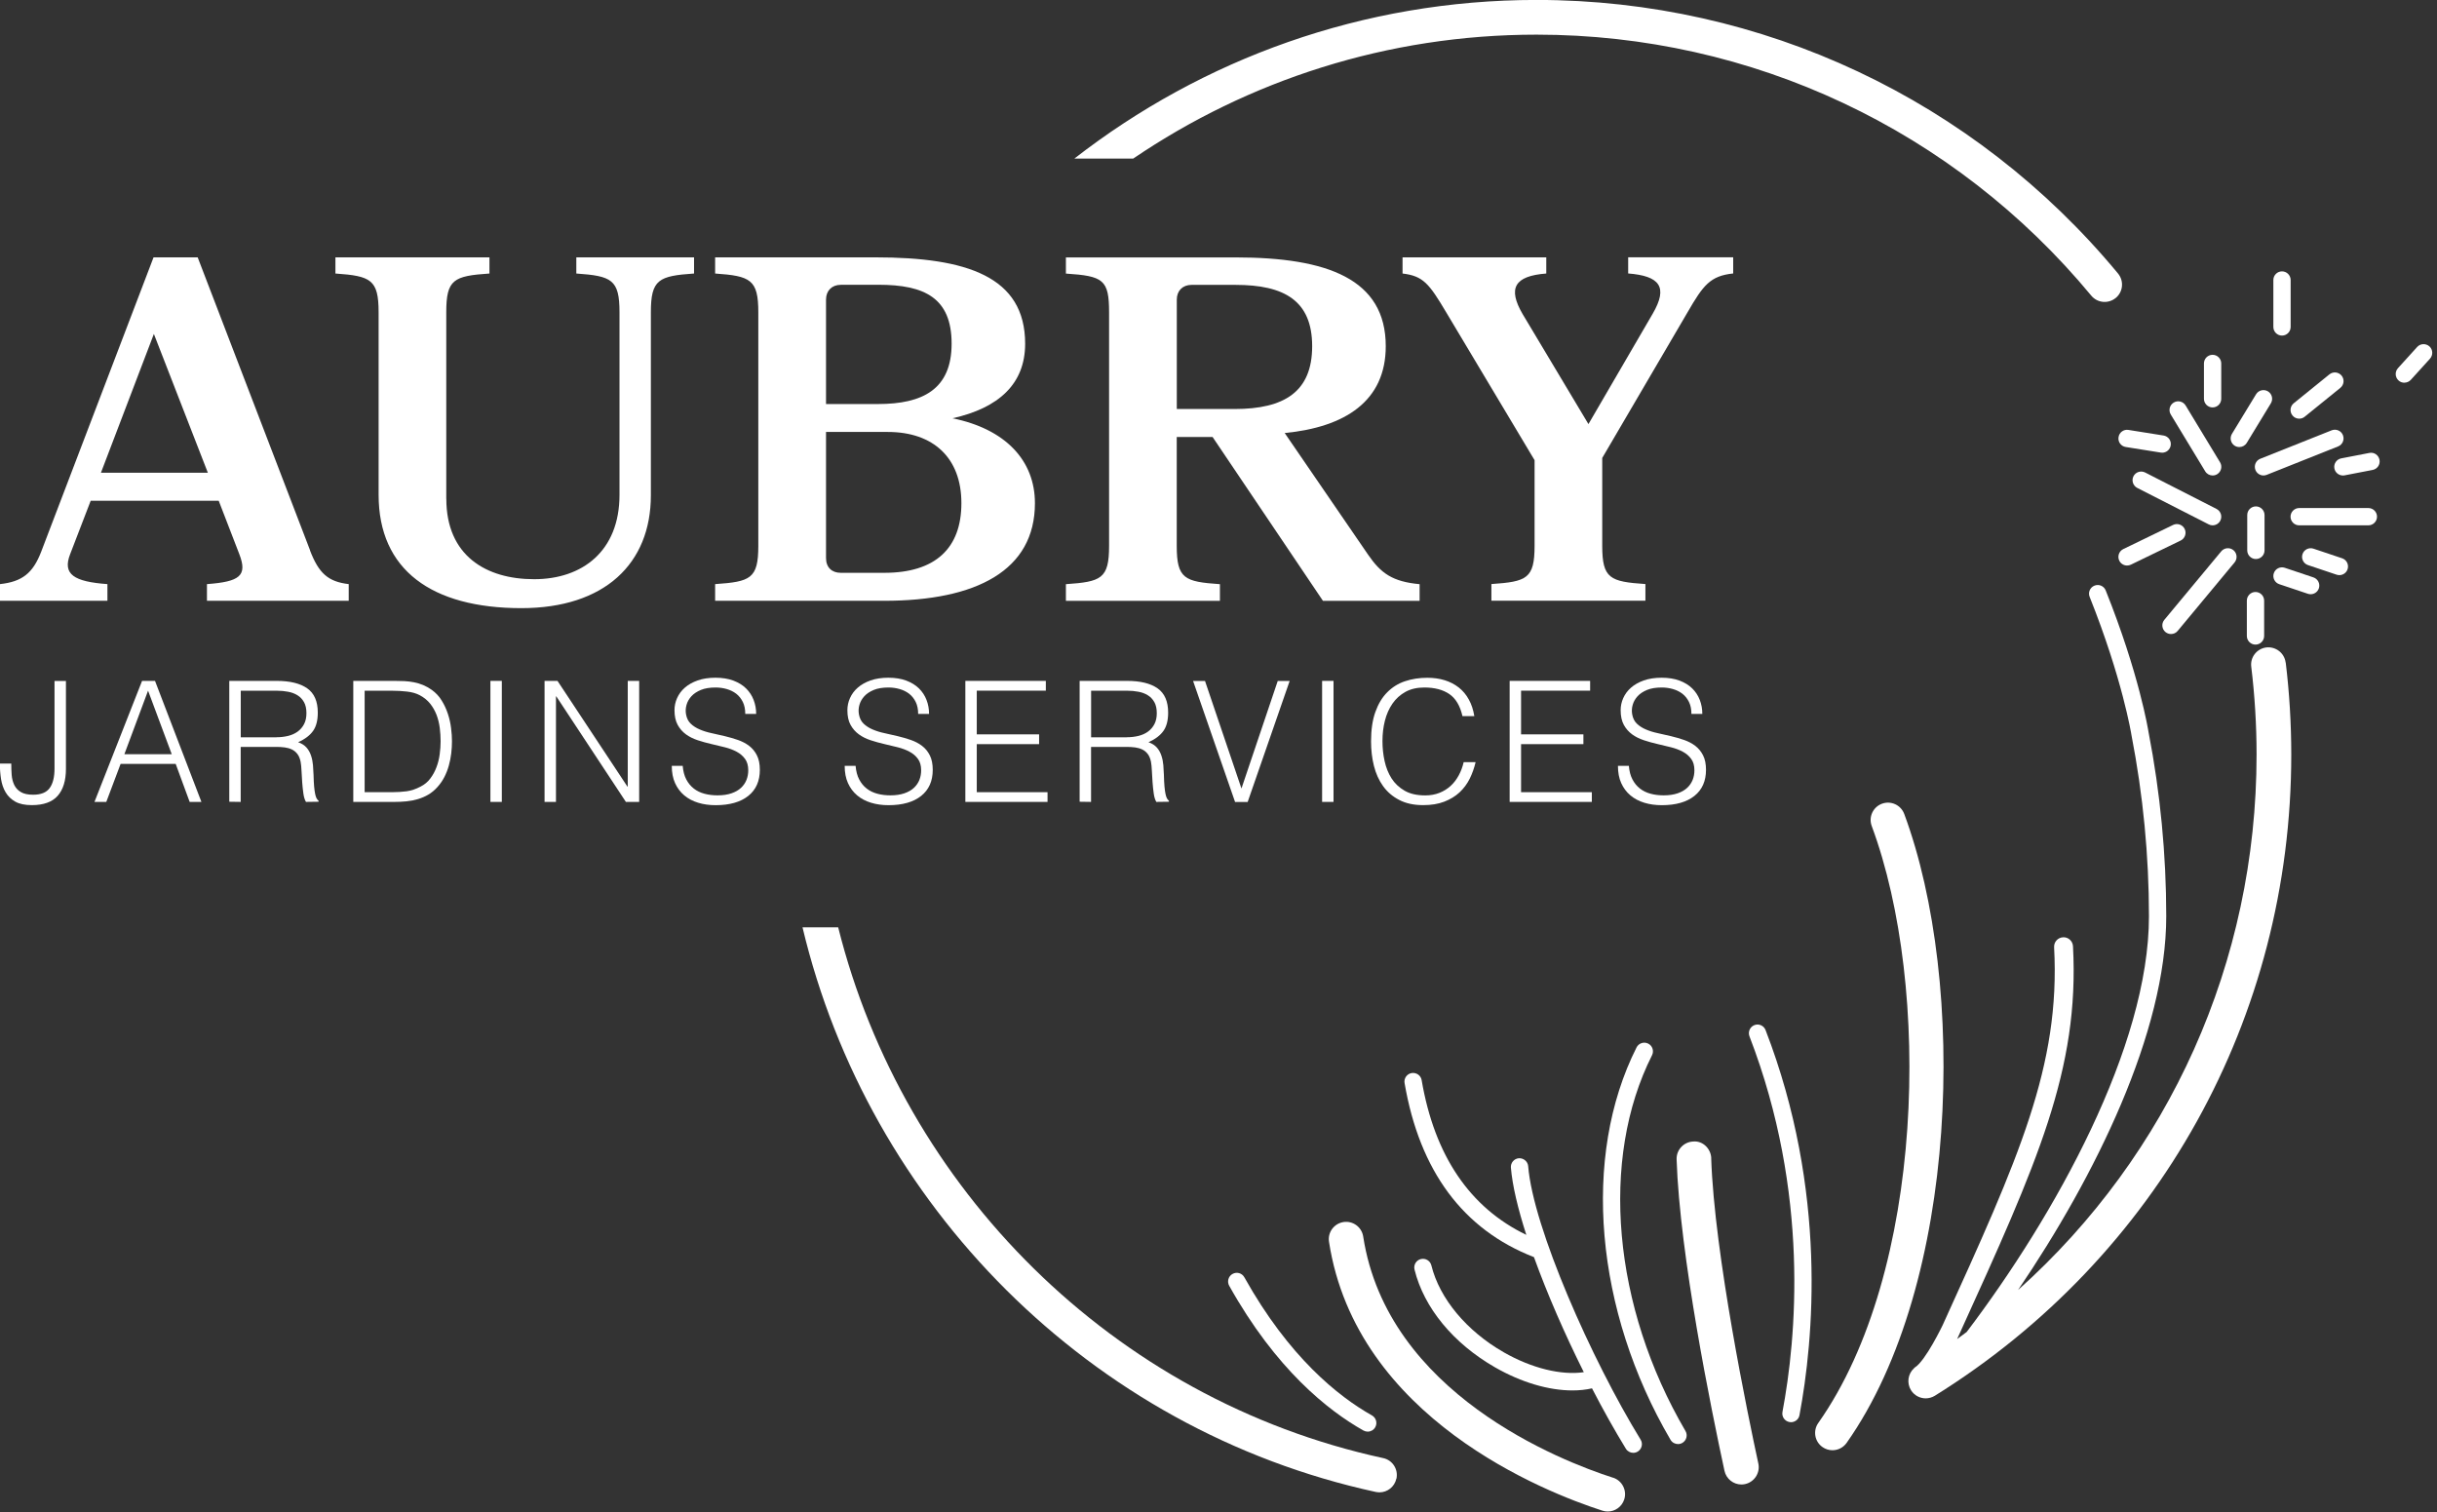
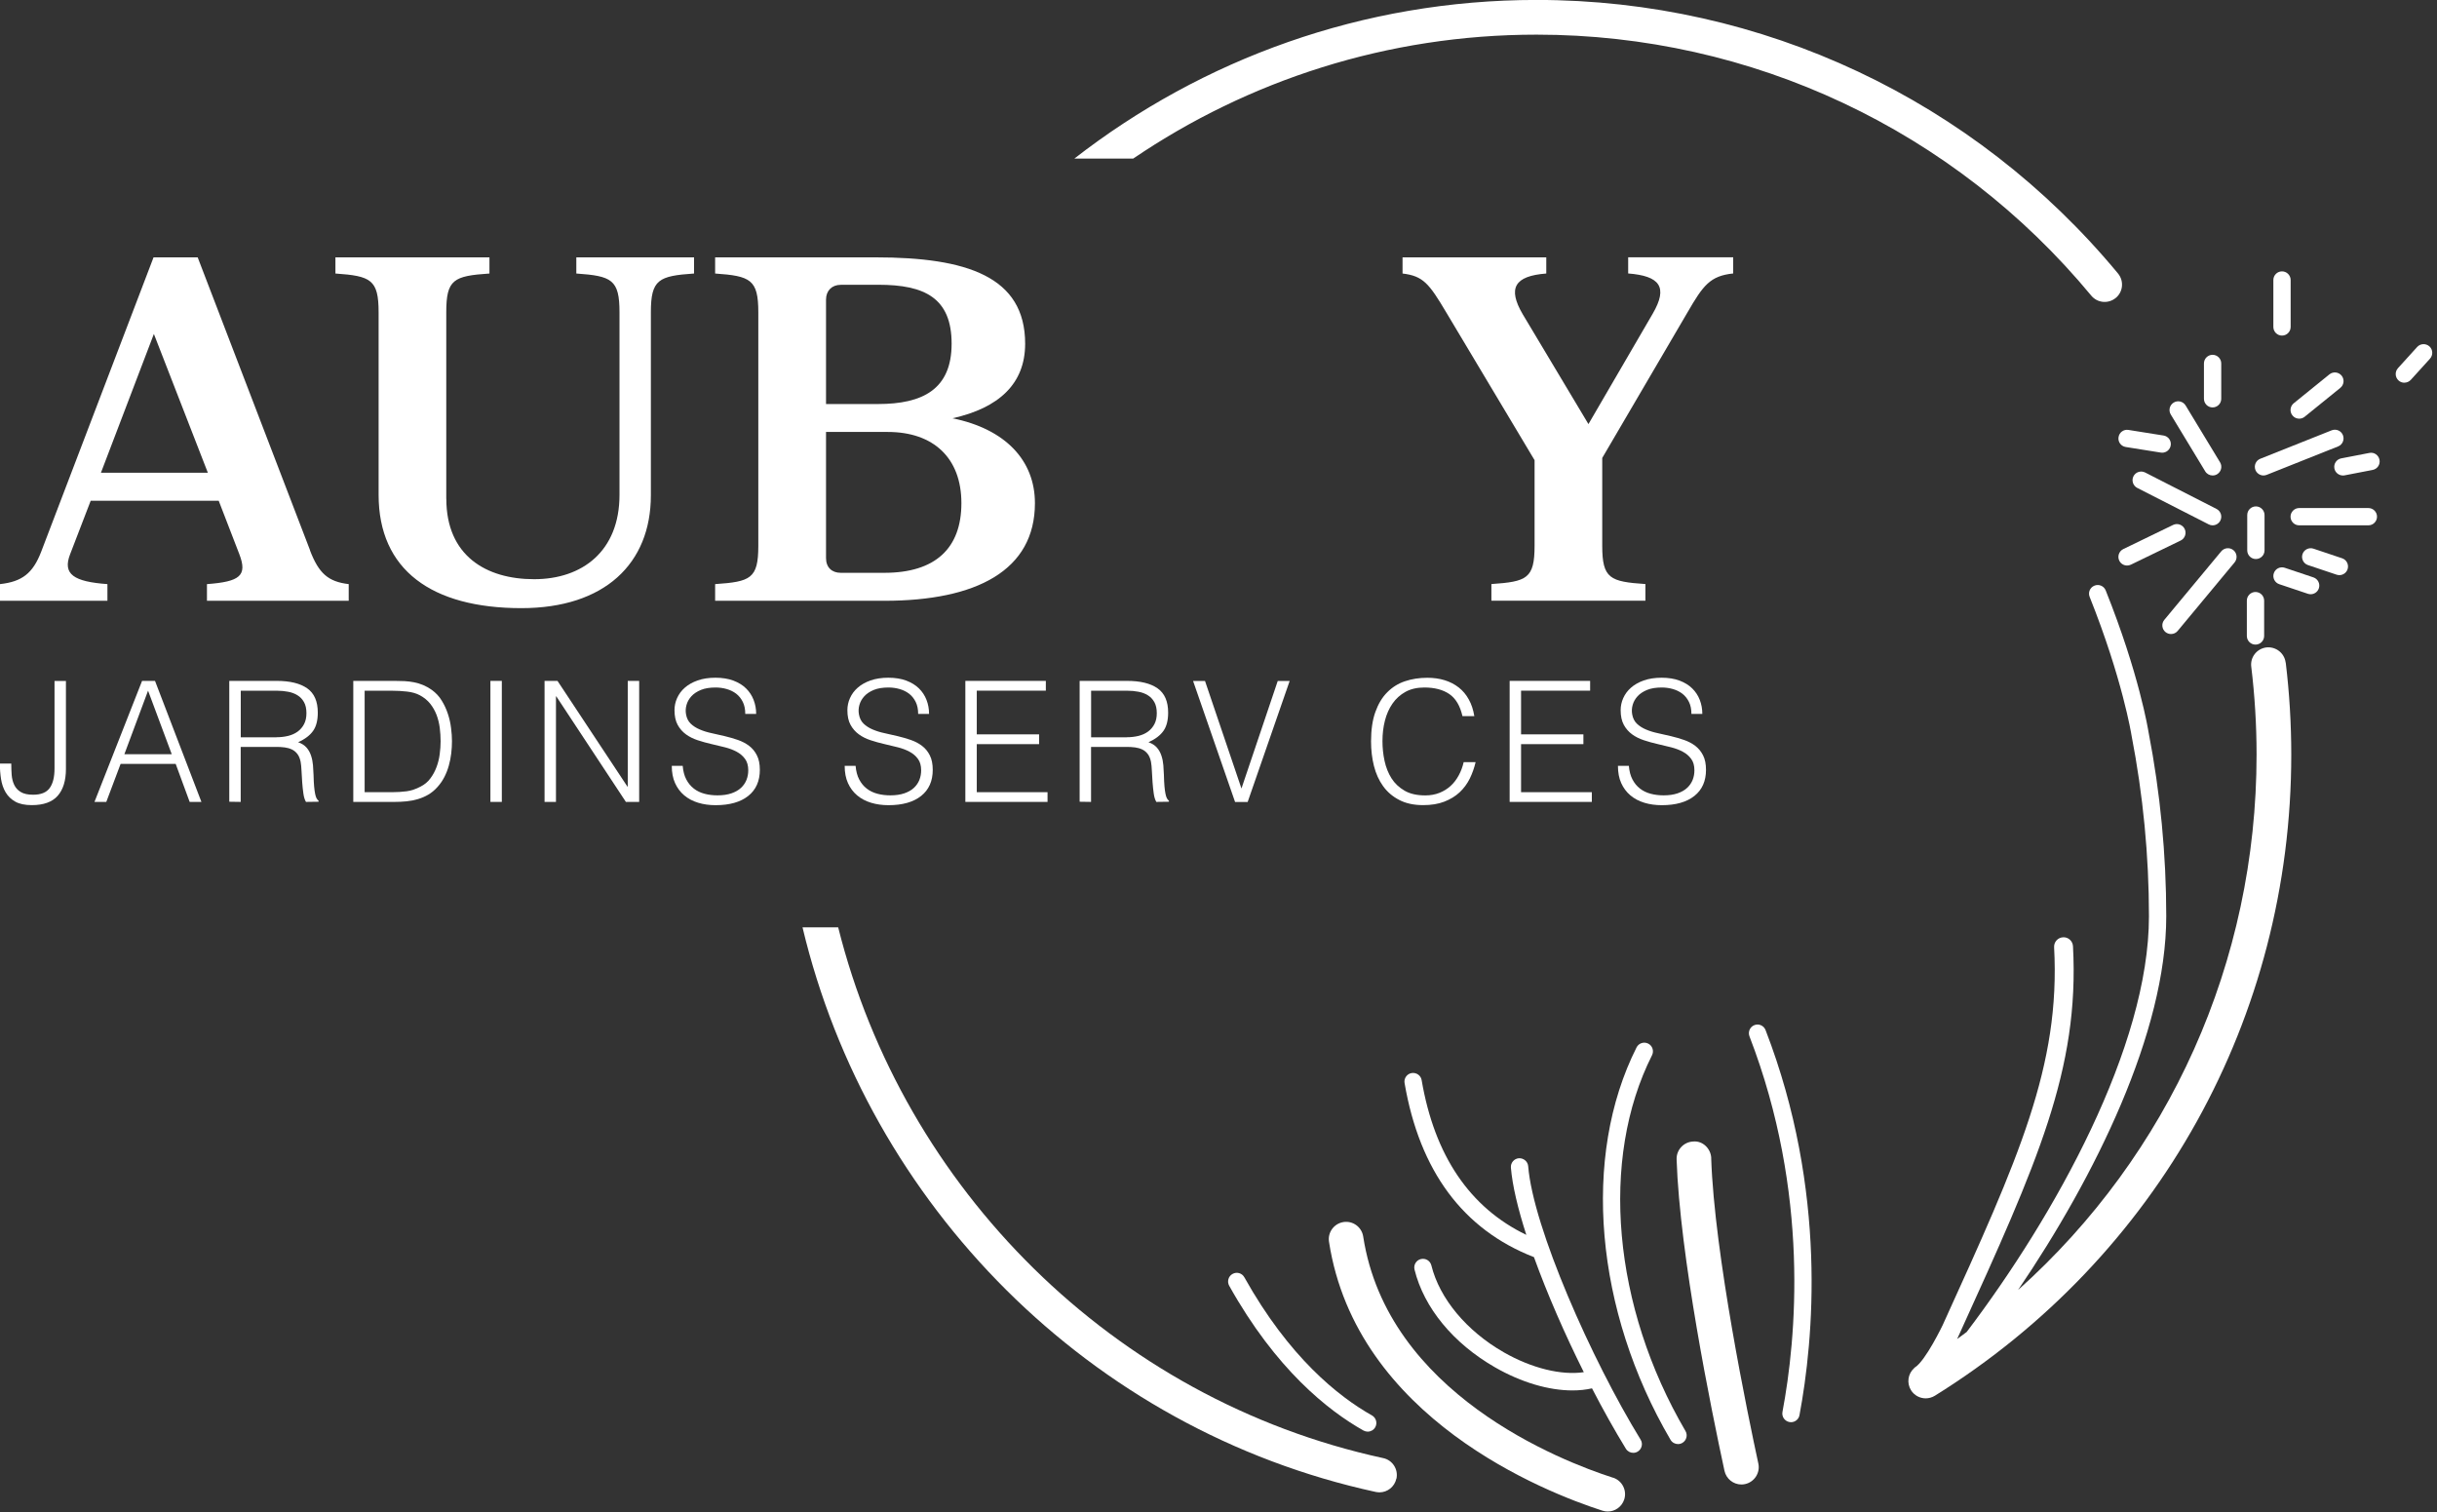
<svg xmlns="http://www.w3.org/2000/svg" width="100%" height="100%" viewBox="0 0 498 309" version="1.1" xml:space="preserve" style="fill-rule:evenodd;clip-rule:evenodd;stroke-linejoin:round;stroke-miterlimit:2;">
  <rect x="0" y="0" width="498" height="309" fill="#333333" stroke="none" />
  <rect id="Plan-de-travail1" x="0" y="0" width="497.267" height="309" style="fill:none;" />
  <g id="Plan-de-travail11">
    <g transform="matrix(1.155,0,0,1.155,-66.013,-27.466)">
      <path d="M431.48,76.49C430.17,77.57 428.24,77.39 427.16,76.09C402.85,46.74 367.08,29.91 329.02,29.91C302.59,29.91 278.01,38.01 257.64,51.84L247.23,51.84C269.84,34.26 298.22,23.77 329.02,23.77C368.92,23.77 406.41,41.41 431.89,72.17C432.97,73.48 432.79,75.41 431.49,76.49L431.48,76.49Z" style="fill:white;fill-rule:nonzero;" />
    </g>
    <g transform="matrix(1.155,0,0,1.155,-66.013,-27.466)">
      <path d="M111.99,121.13C113.55,125.21 115.2,126.69 118.85,127.12L118.85,130.07L93.77,130.07L93.77,127.12C99.58,126.69 100.97,125.64 99.5,121.83L95.85,112.37L73.2,112.37L69.56,121.83C68.17,125.39 70.25,126.69 76.16,127.12L76.16,130.07L57.15,130.07L57.15,127.12C61.06,126.69 62.97,125.21 64.44,121.39L84.32,69.31L92.13,69.31L112.01,121.13L111.99,121.13ZM75.01,107.42L93.93,107.42L84.38,82.86L75.01,107.42Z" style="fill:white;fill-rule:nonzero;" />
    </g>
    <g transform="matrix(1.155,0,0,1.155,-66.013,-27.466)">
      <path d="M136.12,112.02C136.12,122.09 143.15,126.25 151.66,126.25C160.17,126.25 166.76,121.3 166.76,111.32L166.76,79.03C166.76,73.22 165.37,72.61 159.12,72.17L159.12,69.31L179.95,69.31L179.95,72.17C173.7,72.6 172.31,73.21 172.31,79.03L172.31,111.41C172.31,123.47 164.15,131.37 149.4,131.37C133.52,131.37 124.14,124.6 124.14,111.32L124.14,79.03C124.14,73.22 122.75,72.61 116.5,72.17L116.5,69.31L143.75,69.31L143.75,72.17C137.41,72.6 136.11,73.21 136.11,79.03L136.11,112.01L136.12,112.02Z" style="fill:white;fill-rule:nonzero;" />
    </g>
    <g transform="matrix(1.155,0,0,1.155,-66.013,-27.466)">
      <path d="M183.68,130.07L183.68,127.12C189.93,126.69 191.32,126.17 191.32,120.35L191.32,79.03C191.32,73.22 189.93,72.61 183.68,72.17L183.68,69.31L212.06,69.31C228.2,69.31 238.53,72.7 238.53,84.59C238.53,91.71 233.84,95.96 225.68,97.78C235.05,99.69 240.26,105.24 240.26,112.8C240.26,124.69 229.93,130.07 213.61,130.07L183.67,130.07L183.68,130.07ZM205.9,74.17C204.34,74.17 203.3,75.21 203.3,76.77L203.3,95.26L212.5,95.26C220.4,95.26 225.52,92.66 225.52,84.58C225.52,76.5 220.75,74.16 212.59,74.16L205.91,74.16L205.9,74.17ZM203.3,100.21L203.3,122.52C203.3,124.17 204.34,125.12 205.9,125.12L213.62,125.12C222.65,125.12 227.25,120.78 227.25,112.79C227.25,104.8 222.3,100.2 214.23,100.2L203.29,100.2L203.3,100.21Z" style="fill:white;fill-rule:nonzero;" />
    </g>
    <g transform="matrix(1.155,0,0,1.155,-66.013,-27.466)">
-       <path d="M299.21,121.92C301.47,125.22 303.55,126.69 308.32,127.13L308.32,130.08L291.22,130.08L271.69,101.09L265.35,101.09L265.35,120.36C265.35,126.18 266.74,126.7 272.99,127.13L272.99,130.08L245.74,130.08L245.74,127.13C251.99,126.7 253.38,126.18 253.38,120.36L253.38,79.04C253.38,73.23 252.34,72.62 245.74,72.18L245.74,69.32L275.77,69.32C292,69.32 302.33,73.14 302.33,85.03C302.33,94.75 295.13,99.35 284.45,100.39L299.21,121.92ZM267.96,74.18C266.4,74.18 265.36,75.22 265.36,76.78L265.36,96.14L275.6,96.14C284.37,96.14 289.31,93.1 289.31,85.03C289.31,76.96 284.36,74.18 275.77,74.18L267.96,74.18Z" style="fill:white;fill-rule:nonzero;" />
-     </g>
+       </g>
    <g transform="matrix(1.155,0,0,1.155,-66.013,-27.466)">
      <path d="M328.641,105.16L313.021,79.03C309.981,73.91 308.941,72.61 305.301,72.17L305.301,69.31L330.731,69.31L330.731,72.17C325.091,72.6 323.871,74.77 326.561,79.37L338.191,98.81L349.561,79.28C352.341,74.51 350.781,72.6 345.221,72.16L345.221,69.3L363.801,69.3L363.801,72.16C359.721,72.59 358.501,74.24 355.731,79.02L340.631,104.8L340.631,120.34C340.631,126.16 342.021,126.68 348.271,127.11L348.271,130.06L321.021,130.06L321.021,127.11C327.271,126.68 328.661,126.16 328.661,120.34L328.661,105.15L328.641,105.16Z" style="fill:white;fill-rule:nonzero;" />
    </g>
    <g transform="matrix(1.155,0,0,1.155,-66.013,-27.466)">
      <path d="M448.62,116.72C448.39,116.72 448.15,116.67 447.93,116.55L435.29,110.1C434.54,109.71 434.24,108.79 434.62,108.04C435,107.29 435.92,106.99 436.68,107.37L449.32,113.82C450.07,114.21 450.37,115.13 449.99,115.88C449.72,116.41 449.18,116.72 448.62,116.72Z" style="fill:white;fill-rule:nonzero;" />
    </g>
    <g transform="matrix(1.155,0,0,1.155,-66.013,-27.466)">
      <path d="M448.62,107.9C448.1,107.9 447.6,107.64 447.31,107.16L441.22,97.11C440.78,96.39 441.01,95.44 441.74,95C442.46,94.56 443.41,94.79 443.85,95.52L449.94,105.57C450.38,106.29 450.15,107.24 449.42,107.68C449.17,107.83 448.9,107.9 448.63,107.9L448.62,107.9Z" style="fill:white;fill-rule:nonzero;" />
    </g>
    <g transform="matrix(1.155,0,0,1.155,-66.013,-27.466)">
-       <path d="M453.35,102.87C453.08,102.87 452.8,102.8 452.55,102.65C451.83,102.21 451.6,101.27 452.04,100.54L456.31,93.53C456.75,92.81 457.69,92.58 458.42,93.02C459.14,93.46 459.37,94.4 458.93,95.13L454.66,102.14C454.37,102.61 453.87,102.87 453.35,102.87Z" style="fill:white;fill-rule:nonzero;" />
-     </g>
+       </g>
    <g transform="matrix(1.155,0,0,1.155,-66.013,-27.466)">
      <path d="M457.63,107.9C457.02,107.9 456.44,107.53 456.2,106.93C455.89,106.14 456.27,105.25 457.06,104.94L469.69,99.91C470.47,99.6 471.37,99.98 471.68,100.77C471.99,101.56 471.61,102.45 470.82,102.76L458.19,107.79C458,107.86 457.81,107.9 457.62,107.9L457.63,107.9Z" style="fill:white;fill-rule:nonzero;" />
    </g>
    <g transform="matrix(1.155,0,0,1.155,-66.013,-27.466)">
      <path d="M476.18,116.72L463.94,116.72C463.09,116.72 462.41,116.03 462.41,115.19C462.41,114.35 463.1,113.66 463.94,113.66L476.18,113.66C477.03,113.66 477.71,114.35 477.71,115.19C477.71,116.03 477.02,116.72 476.18,116.72Z" style="fill:white;fill-rule:nonzero;" />
    </g>
    <g transform="matrix(1.155,0,0,1.155,-66.013,-27.466)">
      <path d="M448.62,95.86C447.77,95.86 447.09,95.17 447.09,94.33L447.09,88.08C447.09,87.23 447.78,86.55 448.62,86.55C449.46,86.55 450.15,87.24 450.15,88.08L450.15,94.33C450.15,95.18 449.46,95.86 448.62,95.86Z" style="fill:white;fill-rule:nonzero;" />
    </g>
    <g transform="matrix(1.155,0,0,1.155,-66.013,-27.466)">
      <path d="M456.21,137.82C455.36,137.82 454.68,137.13 454.68,136.29L454.68,130.04C454.68,129.19 455.37,128.51 456.21,128.51C457.05,128.51 457.74,129.2 457.74,130.04L457.74,136.29C457.74,137.14 457.05,137.82 456.21,137.82Z" style="fill:white;fill-rule:nonzero;" />
    </g>
    <g transform="matrix(1.155,0,0,1.155,-66.013,-27.466)">
      <path d="M456.28,122.68C455.43,122.68 454.75,121.99 454.75,121.15L454.75,114.9C454.75,114.05 455.44,113.37 456.28,113.37C457.12,113.37 457.81,114.06 457.81,114.9L457.81,121.15C457.81,122 457.12,122.68 456.28,122.68Z" style="fill:white;fill-rule:nonzero;" />
    </g>
    <g transform="matrix(1.155,0,0,1.155,-66.013,-27.466)">
      <path d="M471.67,107.9C470.95,107.9 470.31,107.39 470.17,106.66C470.01,105.83 470.55,105.03 471.39,104.87L476.36,103.91C477.19,103.74 477.99,104.29 478.15,105.13C478.31,105.96 477.77,106.76 476.93,106.92L471.96,107.88C471.86,107.9 471.76,107.91 471.67,107.91L471.67,107.9Z" style="fill:white;fill-rule:nonzero;" />
    </g>
    <g transform="matrix(1.155,0,0,1.155,-66.013,-27.466)">
      <path d="M482.55,91.49C482.18,91.49 481.81,91.36 481.52,91.09C480.89,90.52 480.85,89.55 481.41,88.92L484.81,85.17C485.38,84.54 486.35,84.5 486.98,85.06C487.61,85.62 487.65,86.6 487.09,87.23L483.69,90.98C483.39,91.31 482.97,91.48 482.55,91.48L482.55,91.49Z" style="fill:white;fill-rule:nonzero;" />
    </g>
    <g transform="matrix(1.155,0,0,1.155,-66.013,-27.466)">
      <path d="M460.9,83.15C460.05,83.15 459.37,82.46 459.37,81.62L459.37,73.32C459.37,72.47 460.06,71.79 460.9,71.79C461.74,71.79 462.43,72.48 462.43,73.32L462.43,81.62C462.43,82.47 461.74,83.15 460.9,83.15Z" style="fill:white;fill-rule:nonzero;" />
    </g>
    <g transform="matrix(1.155,0,0,1.155,-66.013,-27.466)">
      <path d="M471.05,125.53C470.89,125.53 470.72,125.5 470.56,125.45L465.49,123.75C464.69,123.48 464.26,122.61 464.53,121.81C464.8,121.01 465.66,120.58 466.47,120.85L471.54,122.55C472.34,122.82 472.77,123.69 472.5,124.49C472.28,125.13 471.69,125.53 471.05,125.53Z" style="fill:white;fill-rule:nonzero;" />
    </g>
    <g transform="matrix(1.155,0,0,1.155,-66.013,-27.466)">
      <path d="M465.97,128.91C465.81,128.91 465.64,128.88 465.48,128.83L460.41,127.13C459.61,126.86 459.18,125.99 459.45,125.19C459.72,124.39 460.58,123.96 461.39,124.23L466.46,125.93C467.26,126.2 467.69,127.07 467.42,127.87C467.2,128.51 466.61,128.91 465.97,128.91Z" style="fill:white;fill-rule:nonzero;" />
    </g>
    <g transform="matrix(1.155,0,0,1.155,-66.013,-27.466)">
      <path d="M439.7,103.87C439.62,103.87 439.54,103.87 439.46,103.85L433.25,102.86C432.41,102.73 431.84,101.94 431.98,101.11C432.11,100.27 432.9,99.7 433.73,99.84L439.94,100.83C440.78,100.96 441.35,101.75 441.21,102.58C441.09,103.33 440.44,103.87 439.7,103.87Z" style="fill:white;fill-rule:nonzero;" />
    </g>
    <g transform="matrix(1.155,0,0,1.155,-66.013,-27.466)">
      <path d="M463.94,97.85C463.49,97.85 463.05,97.66 462.75,97.28C462.22,96.62 462.32,95.66 462.98,95.12L469.29,90.01C469.95,89.48 470.91,89.58 471.45,90.24C471.98,90.9 471.88,91.86 471.22,92.4L464.91,97.51C464.63,97.74 464.29,97.85 463.95,97.85L463.94,97.85Z" style="fill:white;fill-rule:nonzero;" />
    </g>
    <g transform="matrix(1.155,0,0,1.155,-66.013,-27.466)">
      <path d="M433.49,123.83C432.92,123.83 432.37,123.51 432.11,122.97C431.74,122.21 432.06,121.29 432.82,120.92L441.63,116.65C442.39,116.28 443.31,116.6 443.68,117.36C444.05,118.12 443.73,119.04 442.97,119.41L434.16,123.68C433.94,123.78 433.72,123.83 433.49,123.83Z" style="fill:white;fill-rule:nonzero;" />
    </g>
    <g transform="matrix(1.155,0,0,1.155,-66.013,-27.466)">
      <path d="M441.26,135.95C440.91,135.95 440.57,135.83 440.28,135.6C439.63,135.06 439.54,134.09 440.08,133.44L450.15,121.32C450.69,120.67 451.66,120.58 452.31,121.12C452.96,121.66 453.05,122.63 452.51,123.28L442.44,135.4C442.14,135.77 441.7,135.95 441.26,135.95Z" style="fill:white;fill-rule:nonzero;" />
    </g>
    <g transform="matrix(1.155,0,0,1.155,-66.013,-27.466)">
      <path d="M59.15,158.88C59.15,159.55 59.17,160.22 59.22,160.87C59.27,161.52 59.42,162.11 59.67,162.64C59.92,163.16 60.3,163.59 60.83,163.9C61.35,164.22 62.08,164.38 63.02,164.38C64.41,164.38 65.38,163.98 65.95,163.19C66.52,162.4 66.8,161.25 66.8,159.74L66.8,144.25L68.82,144.25L68.82,159.8C68.82,161.88 68.33,163.47 67.36,164.57C66.39,165.67 64.86,166.22 62.78,166.22C61.57,166.22 60.6,166.02 59.87,165.61C59.14,165.2 58.57,164.66 58.16,163.97C57.75,163.29 57.48,162.5 57.34,161.62C57.2,160.74 57.13,159.82 57.13,158.87L59.15,158.87L59.15,158.88Z" style="fill:white;fill-rule:nonzero;" />
    </g>
    <g transform="matrix(1.155,0,0,1.155,-66.013,-27.466)">
      <path d="M73.87,165.65L82.29,144.24L84.58,144.24L92.79,165.65L90.71,165.65L88.24,158.93L78.49,158.93L75.96,165.65L73.87,165.65ZM79.16,157.21L87.54,157.21L83.35,145.97L79.16,157.21Z" style="fill:white;fill-rule:nonzero;" />
    </g>
    <g transform="matrix(1.155,0,0,1.155,-66.013,-27.466)">
      <path d="M99.74,155.93L99.74,165.65L97.72,165.62L97.72,144.24L106.1,144.24C108.46,144.24 110.26,144.68 111.51,145.56C112.76,146.44 113.38,147.87 113.38,149.86C113.38,151.21 113.11,152.28 112.56,153.07C112.01,153.86 111.13,154.54 109.9,155.09C110.53,155.31 111.03,155.63 111.39,156.04C111.75,156.45 112.01,156.93 112.19,157.47C112.37,158.01 112.48,158.57 112.53,159.16C112.58,159.75 112.61,160.33 112.63,160.89C112.65,161.7 112.68,162.38 112.73,162.91C112.78,163.45 112.84,163.88 112.91,164.22C112.98,164.56 113.06,164.82 113.16,165.01C113.26,165.2 113.38,165.34 113.52,165.44L113.52,165.62L111.29,165.65C111.07,165.29 110.92,164.8 110.83,164.16C110.74,163.53 110.67,162.86 110.62,162.17C110.57,161.48 110.53,160.8 110.5,160.15C110.47,159.5 110.42,158.96 110.34,158.54C110.22,157.97 110.03,157.5 109.76,157.16C109.49,156.81 109.17,156.55 108.79,156.37C108.41,156.19 107.99,156.07 107.53,156.01C107.06,155.95 106.58,155.92 106.09,155.92L99.73,155.92L99.74,155.93ZM106.04,154.21C106.79,154.21 107.49,154.13 108.14,153.97C108.78,153.81 109.34,153.56 109.82,153.21C110.3,152.86 110.67,152.42 110.95,151.89C111.23,151.35 111.37,150.71 111.37,149.96C111.37,149.17 111.23,148.51 110.94,148C110.65,147.48 110.27,147.08 109.78,146.78C109.29,146.48 108.74,146.27 108.12,146.16C107.5,146.04 106.85,145.98 106.17,145.98L99.75,145.98L99.75,154.22L106.05,154.22L106.04,154.21Z" style="fill:white;fill-rule:nonzero;" />
    </g>
    <g transform="matrix(1.155,0,0,1.155,-66.013,-27.466)">
      <path d="M119.659,165.65L119.659,144.24L126.969,144.24C127.559,144.24 128.149,144.26 128.719,144.28C129.289,144.31 129.859,144.38 130.409,144.49C130.959,144.6 131.509,144.76 132.029,144.98C132.549,145.2 133.069,145.49 133.559,145.84C134.269,146.36 134.859,146.98 135.309,147.73C135.769,148.47 136.129,149.26 136.399,150.08C136.669,150.9 136.859,151.73 136.959,152.58C137.069,153.42 137.119,154.2 137.119,154.91C137.119,155.62 137.079,156.35 136.989,157.08C136.899,157.81 136.759,158.53 136.559,159.24C136.359,159.95 136.099,160.62 135.769,161.26C135.439,161.9 135.029,162.49 134.539,163.03C134.039,163.59 133.499,164.03 132.919,164.37C132.339,164.71 131.719,164.97 131.079,165.16C130.439,165.35 129.769,165.48 129.069,165.55C128.369,165.62 127.669,165.65 126.959,165.65L119.649,165.65L119.659,165.65ZM121.679,163.93L126.529,163.93C127.439,163.93 128.299,163.87 129.099,163.77C129.899,163.66 130.719,163.39 131.549,162.95C132.259,162.59 132.849,162.11 133.299,161.49C133.759,160.88 134.119,160.21 134.389,159.48C134.659,158.76 134.849,158 134.949,157.21C135.059,156.42 135.109,155.65 135.109,154.92C135.109,154.15 135.059,153.36 134.959,152.56C134.859,151.76 134.669,150.99 134.399,150.27C134.119,149.55 133.749,148.88 133.269,148.28C132.789,147.68 132.179,147.18 131.429,146.78C130.799,146.44 130.039,146.23 129.169,146.13C128.299,146.03 127.419,145.98 126.519,145.98L121.669,145.98L121.669,163.94L121.679,163.93Z" style="fill:white;fill-rule:nonzero;" />
    </g>
    <g transform="matrix(1.155,0,0,1.155,-66.013,-27.466)">
      <rect x="143.92" y="144.24" width="2.02" height="21.41" style="fill:white;fill-rule:nonzero;" />
    </g>
    <g transform="matrix(1.155,0,0,1.155,-66.013,-27.466)">
      <path d="M155.58,146.98L155.52,146.98L155.52,165.65L153.5,165.65L153.5,144.24L155.79,144.24L168.16,162.94L168.22,162.94L168.22,144.24L170.24,144.24L170.24,165.65L167.89,165.65L155.58,146.98Z" style="fill:white;fill-rule:nonzero;" />
    </g>
    <g transform="matrix(1.155,0,0,1.155,-66.013,-27.466)">
      <path d="M177.94,159.26C178.02,160.21 178.23,161.02 178.58,161.68C178.93,162.34 179.37,162.88 179.92,163.3C180.46,163.72 181.09,164.02 181.81,164.21C182.52,164.4 183.29,164.49 184.1,164.49C185.05,164.49 185.87,164.37 186.57,164.13C187.26,163.89 187.83,163.57 188.26,163.16C188.7,162.75 189.02,162.28 189.23,161.75C189.44,161.21 189.54,160.65 189.54,160.06C189.54,159.23 189.35,158.55 188.97,158.04C188.59,157.52 188.1,157.1 187.5,156.78C186.9,156.45 186.2,156.19 185.42,155.99C184.64,155.79 183.83,155.6 183.01,155.41C182.19,155.22 181.38,155 180.6,154.74C179.82,154.48 179.12,154.14 178.52,153.7C177.92,153.26 177.42,152.7 177.05,152.02C176.68,151.34 176.49,150.47 176.49,149.42C176.49,148.69 176.64,147.97 176.95,147.28C177.26,146.59 177.71,145.97 178.32,145.44C178.92,144.91 179.68,144.48 180.59,144.16C181.5,143.84 182.55,143.68 183.74,143.68C184.93,143.68 186.01,143.85 186.91,144.19C187.81,144.53 188.56,144.99 189.15,145.57C189.74,146.15 190.19,146.83 190.49,147.61C190.79,148.39 190.94,149.21 190.94,150.08L189.01,150.08C189.01,149.27 188.87,148.56 188.58,147.97C188.29,147.38 187.9,146.89 187.41,146.51C186.91,146.13 186.35,145.86 185.72,145.68C185.09,145.5 184.43,145.41 183.76,145.41C182.73,145.41 181.86,145.55 181.16,145.84C180.46,146.13 179.9,146.5 179.48,146.96C179.06,147.42 178.78,147.92 178.62,148.48C178.46,149.04 178.43,149.59 178.53,150.15C178.65,150.84 178.93,151.4 179.36,151.81C179.8,152.23 180.33,152.57 180.97,152.84C181.6,153.11 182.3,153.33 183.07,153.49C183.83,153.66 184.61,153.84 185.4,154.02C186.19,154.21 186.96,154.43 187.71,154.69C188.45,154.95 189.11,155.29 189.69,155.73C190.27,156.17 190.73,156.73 191.07,157.41C191.42,158.09 191.59,158.95 191.59,159.98C191.59,161.96 190.91,163.5 189.54,164.59C188.17,165.68 186.25,166.23 183.77,166.23C182.66,166.23 181.63,166.09 180.68,165.8C179.73,165.51 178.91,165.08 178.21,164.49C177.51,163.9 176.98,163.18 176.59,162.32C176.2,161.46 176.01,160.44 176.01,159.27L177.97,159.27L177.94,159.26Z" style="fill:white;fill-rule:nonzero;" />
    </g>
    <g transform="matrix(1.155,0,0,1.155,-66.013,-27.466)">
      <path d="M208.53,159.26C208.61,160.21 208.82,161.02 209.17,161.68C209.52,162.34 209.96,162.88 210.51,163.3C211.05,163.72 211.68,164.02 212.4,164.21C213.11,164.4 213.88,164.49 214.69,164.49C215.64,164.49 216.46,164.37 217.16,164.13C217.85,163.89 218.42,163.57 218.85,163.16C219.29,162.75 219.61,162.28 219.82,161.75C220.03,161.21 220.13,160.65 220.13,160.06C220.13,159.23 219.94,158.55 219.56,158.04C219.18,157.52 218.69,157.1 218.09,156.78C217.49,156.45 216.79,156.19 216.01,155.99C215.23,155.79 214.42,155.6 213.6,155.41C212.78,155.22 211.97,155 211.19,154.74C210.41,154.48 209.71,154.14 209.11,153.7C208.51,153.26 208.01,152.7 207.64,152.02C207.26,151.34 207.08,150.47 207.08,149.42C207.08,148.69 207.23,147.97 207.54,147.28C207.85,146.59 208.3,145.97 208.91,145.44C209.51,144.91 210.27,144.48 211.18,144.16C212.09,143.84 213.14,143.68 214.33,143.68C215.52,143.68 216.6,143.85 217.5,144.19C218.4,144.53 219.15,144.99 219.74,145.57C220.33,146.15 220.78,146.83 221.08,147.61C221.38,148.38 221.53,149.21 221.53,150.08L219.6,150.08C219.6,149.27 219.46,148.56 219.17,147.97C218.88,147.38 218.49,146.89 218,146.51C217.5,146.13 216.94,145.86 216.31,145.68C215.68,145.5 215.02,145.41 214.35,145.41C213.32,145.41 212.45,145.55 211.75,145.84C211.05,146.13 210.49,146.5 210.07,146.96C209.65,147.42 209.37,147.92 209.21,148.48C209.05,149.04 209.02,149.59 209.12,150.15C209.24,150.84 209.52,151.4 209.95,151.81C210.39,152.23 210.92,152.57 211.56,152.84C212.19,153.11 212.89,153.33 213.66,153.49C214.42,153.66 215.2,153.84 215.99,154.02C216.78,154.21 217.55,154.43 218.3,154.69C219.04,154.95 219.7,155.29 220.28,155.73C220.86,156.17 221.32,156.73 221.66,157.41C222.01,158.09 222.18,158.95 222.18,159.98C222.18,161.96 221.5,163.5 220.13,164.59C218.76,165.68 216.84,166.23 214.36,166.23C213.25,166.23 212.22,166.09 211.27,165.8C210.32,165.51 209.5,165.08 208.8,164.49C208.1,163.9 207.57,163.18 207.18,162.32C206.79,161.46 206.6,160.44 206.6,159.27L208.56,159.27L208.53,159.26Z" style="fill:white;fill-rule:nonzero;" />
    </g>
    <g transform="matrix(1.155,0,0,1.155,-66.013,-27.466)">
      <path d="M227.95,165.65L227.95,144.24L242.19,144.24L242.19,145.97L229.97,145.97L229.97,153.7L241,153.7L241,155.43L229.97,155.43L229.97,163.93L242.49,163.93L242.49,165.65L227.95,165.65Z" style="fill:white;fill-rule:nonzero;" />
    </g>
    <g transform="matrix(1.155,0,0,1.155,-66.013,-27.466)">
      <path d="M250.19,155.93L250.19,165.65L248.17,165.62L248.17,144.24L256.55,144.24C258.91,144.24 260.71,144.68 261.96,145.56C263.21,146.44 263.83,147.87 263.83,149.86C263.83,151.21 263.56,152.28 263.01,153.07C262.46,153.86 261.58,154.54 260.35,155.09C260.98,155.31 261.48,155.63 261.84,156.04C262.2,156.45 262.46,156.93 262.64,157.47C262.82,158.01 262.93,158.57 262.98,159.16C263.03,159.75 263.06,160.33 263.08,160.89C263.1,161.7 263.13,162.38 263.18,162.91C263.23,163.45 263.29,163.88 263.36,164.22C263.43,164.56 263.51,164.82 263.61,165.01C263.71,165.2 263.83,165.34 263.97,165.44L263.97,165.62L261.74,165.65C261.52,165.29 261.37,164.8 261.28,164.16C261.19,163.53 261.12,162.86 261.07,162.17C261.02,161.48 260.98,160.8 260.95,160.15C260.92,159.5 260.87,158.96 260.79,158.54C260.67,157.97 260.48,157.5 260.21,157.16C259.94,156.81 259.62,156.55 259.24,156.37C258.86,156.19 258.44,156.07 257.98,156.01C257.51,155.95 257.03,155.92 256.54,155.92L250.18,155.92L250.19,155.93ZM256.49,154.21C257.24,154.21 257.94,154.13 258.59,153.97C259.23,153.81 259.79,153.56 260.27,153.21C260.75,152.86 261.12,152.42 261.4,151.89C261.68,151.35 261.82,150.71 261.82,149.96C261.82,149.17 261.68,148.51 261.39,148C261.1,147.48 260.72,147.08 260.23,146.78C259.74,146.48 259.19,146.27 258.57,146.16C257.95,146.04 257.3,145.98 256.62,145.98L250.2,145.98L250.2,154.22L256.5,154.22L256.49,154.21Z" style="fill:white;fill-rule:nonzero;" />
    </g>
    <g transform="matrix(1.155,0,0,1.155,-66.013,-27.466)">
      <path d="M268.24,144.25L270.35,144.25L276.8,163.28L283.22,144.25L285.33,144.25L277.9,165.66L275.67,165.66L268.24,144.25Z" style="fill:white;fill-rule:nonzero;" />
    </g>
    <g transform="matrix(1.155,0,0,1.155,-66.013,-27.466)">
-       <rect x="291.07" y="144.24" width="2.02" height="21.41" style="fill:white;fill-rule:nonzero;" />
-     </g>
+       </g>
    <g transform="matrix(1.155,0,0,1.155,-66.013,-27.466)">
      <path d="M315.899,150.46C315.479,148.64 314.709,147.34 313.579,146.57C312.449,145.8 310.969,145.41 309.149,145.41C307.859,145.41 306.749,145.67 305.819,146.18C304.889,146.7 304.119,147.39 303.519,148.26C302.919,149.13 302.469,150.14 302.179,151.28C301.889,152.42 301.749,153.62 301.749,154.89C301.749,156.08 301.869,157.25 302.119,158.4C302.369,159.55 302.779,160.58 303.349,161.48C303.919,162.38 304.699,163.11 305.669,163.67C306.639,164.23 307.859,164.5 309.329,164.5C310.239,164.5 311.069,164.35 311.829,164.05C312.579,163.75 313.239,163.34 313.809,162.82C314.379,162.3 314.849,161.68 315.239,160.96C315.629,160.25 315.919,159.46 316.119,158.61L318.229,158.61C317.989,159.64 317.639,160.62 317.189,161.54C316.729,162.46 316.129,163.27 315.389,163.96C314.649,164.65 313.739,165.2 312.679,165.61C311.619,166.02 310.379,166.22 308.949,166.22C307.299,166.22 305.899,165.92 304.729,165.31C303.559,164.71 302.599,163.89 301.859,162.86C301.119,161.83 300.579,160.63 300.239,159.28C299.899,157.93 299.729,156.48 299.729,154.95C299.729,152.91 299.979,151.17 300.489,149.75C300.999,148.32 301.689,147.16 302.589,146.26C303.479,145.36 304.529,144.7 305.739,144.3C306.949,143.89 308.269,143.69 309.699,143.69C310.789,143.69 311.809,143.83 312.749,144.12C313.689,144.41 314.519,144.84 315.249,145.41C315.969,145.98 316.569,146.69 317.029,147.54C317.499,148.38 317.819,149.36 317.999,150.47L315.919,150.47L315.899,150.46Z" style="fill:white;fill-rule:nonzero;" />
    </g>
    <g transform="matrix(1.155,0,0,1.155,-66.013,-27.466)">
      <path d="M324.25,165.65L324.25,144.24L338.49,144.24L338.49,145.97L326.27,145.97L326.27,153.7L337.3,153.7L337.3,155.43L326.27,155.43L326.27,163.93L338.79,163.93L338.79,165.65L324.25,165.65Z" style="fill:white;fill-rule:nonzero;" />
    </g>
    <g transform="matrix(1.155,0,0,1.155,-66.013,-27.466)">
      <path d="M345.34,159.26C345.42,160.21 345.63,161.02 345.98,161.68C346.33,162.34 346.77,162.88 347.32,163.3C347.86,163.72 348.49,164.02 349.21,164.21C349.92,164.4 350.69,164.49 351.5,164.49C352.45,164.49 353.27,164.37 353.97,164.13C354.66,163.89 355.23,163.57 355.66,163.16C356.1,162.75 356.42,162.28 356.63,161.75C356.84,161.21 356.94,160.65 356.94,160.06C356.94,159.23 356.75,158.55 356.37,158.04C355.99,157.52 355.5,157.1 354.9,156.78C354.3,156.45 353.6,156.19 352.82,155.99C352.04,155.79 351.23,155.6 350.41,155.41C349.59,155.22 348.78,155 348,154.74C347.22,154.48 346.52,154.14 345.92,153.7C345.32,153.26 344.82,152.7 344.45,152.02C344.08,151.34 343.89,150.47 343.89,149.42C343.89,148.69 344.04,147.97 344.35,147.28C344.66,146.59 345.11,145.97 345.72,145.44C346.32,144.91 347.08,144.48 347.99,144.16C348.9,143.84 349.95,143.68 351.14,143.68C352.33,143.68 353.41,143.85 354.31,144.19C355.21,144.53 355.96,144.99 356.55,145.57C357.14,146.15 357.59,146.83 357.89,147.61C358.19,148.39 358.34,149.21 358.34,150.08L356.41,150.08C356.41,149.27 356.27,148.56 355.98,147.97C355.69,147.38 355.3,146.89 354.81,146.51C354.31,146.13 353.75,145.86 353.12,145.68C352.49,145.5 351.83,145.41 351.16,145.41C350.13,145.41 349.26,145.55 348.56,145.84C347.86,146.13 347.3,146.5 346.88,146.96C346.46,147.42 346.18,147.92 346.02,148.48C345.86,149.04 345.83,149.59 345.93,150.15C346.05,150.84 346.33,151.4 346.76,151.81C347.2,152.23 347.73,152.57 348.37,152.84C349,153.11 349.7,153.33 350.47,153.49C351.23,153.66 352.01,153.84 352.8,154.02C353.59,154.21 354.36,154.43 355.11,154.69C355.85,154.95 356.51,155.29 357.09,155.73C357.66,156.17 358.13,156.73 358.47,157.41C358.82,158.09 358.99,158.95 358.99,159.98C358.99,161.96 358.31,163.5 356.94,164.59C355.57,165.68 353.65,166.23 351.17,166.23C350.06,166.23 349.03,166.09 348.08,165.8C347.13,165.51 346.31,165.08 345.61,164.49C344.91,163.9 344.38,163.18 343.99,162.32C343.6,161.46 343.41,160.44 343.41,159.27L345.37,159.27L345.34,159.26Z" style="fill:white;fill-rule:nonzero;" />
    </g>
    <g transform="matrix(1.155,0,0,1.155,-66.013,-27.466)">
      <path d="M461.54,140.99C461.33,139.31 459.8,138.14 458.13,138.32C456.45,138.53 455.25,140.05 455.46,141.73C456.08,146.85 456.4,152.08 456.4,157.27C456.4,194 440.94,228.06 414.2,252C427.88,231.86 440.42,206.38 440.42,185.88C440.42,174.98 439.36,164.01 437.29,153.32C437.22,152.91 435.64,143.05 429.71,128.24C429.4,127.45 428.5,127.07 427.72,127.39C426.93,127.7 426.55,128.6 426.87,129.38C432.65,143.84 434.25,153.7 434.27,153.85C436.32,164.4 437.36,175.18 437.36,185.88C437.36,208.94 420.77,238.77 405.11,259.43C404.55,259.85 403.99,260.27 403.42,260.68L403.92,259.58C417.57,229.56 425.09,213.01 423.92,191.18C423.87,190.25 423.06,189.54 422.16,189.6C421.23,189.65 420.53,190.44 420.58,191.36C421.71,212.37 414.31,228.65 400.87,258.2C400.87,258.2 397.82,264.58 395.92,265.72C395.87,265.75 395.83,265.79 395.79,265.85C394.72,266.83 394.47,268.45 395.26,269.73C395.84,270.66 396.84,271.17 397.86,271.17C398.41,271.17 398.97,271.02 399.48,270.71C438.97,246.14 462.54,203.74 462.54,157.28C462.54,151.84 462.21,146.36 461.56,141L461.54,140.99Z" style="fill:white;fill-rule:nonzero;" />
    </g>
    <g transform="matrix(1.155,0,0,1.155,-66.013,-27.466)">
      <path d="M304.2,285.39C303.89,286.83 302.61,287.8 301.22,287.8C301,287.8 300.79,287.77 300.56,287.73C249.91,276.72 210.81,236.86 199.14,187.84L205.45,187.84C216.99,233.97 254.03,271.35 301.87,281.74C303.53,282.09 304.58,283.73 304.22,285.39L304.2,285.39Z" style="fill:white;fill-rule:nonzero;" />
    </g>
    <g transform="matrix(1.155,0,0,1.155,-66.013,-27.466)">
      <path d="M327.53,230.1C327.46,229.26 326.72,228.65 325.88,228.69C325.04,228.76 324.41,229.5 324.47,230.34C324.73,233.52 325.72,237.64 327.2,242.25C317.2,237.43 310.96,228.24 308.68,214.87C308.54,214.04 307.75,213.49 306.91,213.62C306.08,213.76 305.51,214.56 305.66,215.39C308.32,230.94 316.01,241.3 328.51,246.17C328.52,246.17 328.54,246.17 328.55,246.18C330.89,252.67 334.01,259.82 337.37,266.54C333.41,267.13 328.15,265.85 323.22,263.03C316.64,259.27 311.85,253.52 310.4,247.65C310.2,246.83 309.37,246.33 308.54,246.53C307.72,246.73 307.22,247.56 307.42,248.39C309.09,255.16 314.29,261.46 321.69,265.7C326.34,268.36 331.17,269.77 335.36,269.77C336.58,269.77 337.74,269.65 338.82,269.4C340.8,273.23 342.84,276.86 344.81,280.08C345.1,280.55 345.6,280.81 346.12,280.81C346.39,280.81 346.67,280.74 346.92,280.58C347.64,280.14 347.87,279.19 347.42,278.47C338.71,264.28 328.4,240.92 327.53,230.1Z" style="fill:white;fill-rule:nonzero;" />
    </g>
    <g transform="matrix(1.155,0,0,1.155,-66.013,-27.466)">
      <path d="M349.44,210.47C349.82,209.71 349.52,208.79 348.76,208.41C348,208.03 347.08,208.34 346.7,209.09C336.97,228.4 339.33,255.65 352.71,278.5C353,278.99 353.51,279.26 354.04,279.26C354.3,279.26 354.57,279.19 354.81,279.05C355.54,278.62 355.79,277.68 355.36,276.95C342.49,254.97 340.16,228.87 349.44,210.47Z" style="fill:white;fill-rule:nonzero;" />
    </g>
    <g transform="matrix(1.155,0,0,1.155,-66.013,-27.466)">
-       <path d="M394.06,167.78C393.47,166.19 391.71,165.39 390.12,165.97C388.53,166.56 387.72,168.33 388.31,169.91C398.92,198.48 397.65,248.88 378.86,275.52C377.88,276.9 378.21,278.82 379.6,279.79C380.14,280.17 380.75,280.35 381.36,280.35C382.32,280.35 383.27,279.9 383.87,279.05C403.76,250.85 405.2,197.78 394.06,167.77L394.06,167.78Z" style="fill:white;fill-rule:nonzero;" />
-     </g>
+       </g>
    <g transform="matrix(1.155,0,0,1.155,-66.013,-27.466)">
      <path d="M367.559,205.14C366.769,205.44 366.379,206.33 366.679,207.12C377.409,234.92 374.949,260.68 372.519,273.57C372.359,274.4 372.909,275.2 373.739,275.36C373.839,275.38 373.929,275.39 374.029,275.39C374.749,275.39 375.399,274.88 375.529,274.14C378.009,260.94 380.539,234.53 369.529,206.02C369.229,205.23 368.339,204.83 367.549,205.14L367.559,205.14Z" style="fill:white;fill-rule:nonzero;" />
    </g>
    <g transform="matrix(1.155,0,0,1.155,-66.013,-27.466)">
      <path d="M359.92,228.69C359.86,227 358.42,225.58 356.75,225.73C355.06,225.79 353.73,227.2 353.79,228.9C354.35,245.87 359.9,273.08 362.26,283.99C362.57,285.42 363.84,286.41 365.25,286.41C365.47,286.41 365.68,286.39 365.9,286.34C367.55,285.98 368.61,284.35 368.25,282.7C366.44,274.32 360.47,245.64 359.91,228.7L359.92,228.69Z" style="fill:white;fill-rule:nonzero;" />
    </g>
    <g transform="matrix(1.155,0,0,1.155,-66.013,-27.466)">
      <path d="M298.38,276.86C298.62,276.99 298.88,277.06 299.13,277.06C299.67,277.06 300.19,276.78 300.47,276.28C300.89,275.54 300.62,274.61 299.89,274.19C293.95,270.85 285.22,263.9 277.31,249.75C276.9,249.01 275.97,248.74 275.22,249.16C274.48,249.57 274.22,250.51 274.63,251.25C282.88,266.01 292.1,273.32 298.38,276.86Z" style="fill:white;fill-rule:nonzero;" />
    </g>
    <g transform="matrix(1.155,0,0,1.155,-66.013,-27.466)">
      <path d="M342.53,285.21C333.24,282.22 302.61,270.29 298.34,242.54C298.08,240.86 296.51,239.72 294.85,239.98C293.18,240.24 292.03,241.8 292.29,243.47C297.09,274.69 330.53,287.78 340.66,291.04C340.97,291.14 341.29,291.19 341.6,291.19C342.9,291.19 344.1,290.36 344.52,289.06C345.04,287.45 344.15,285.72 342.54,285.2L342.53,285.21Z" style="fill:white;fill-rule:nonzero;" />
    </g>
  </g>
</svg>